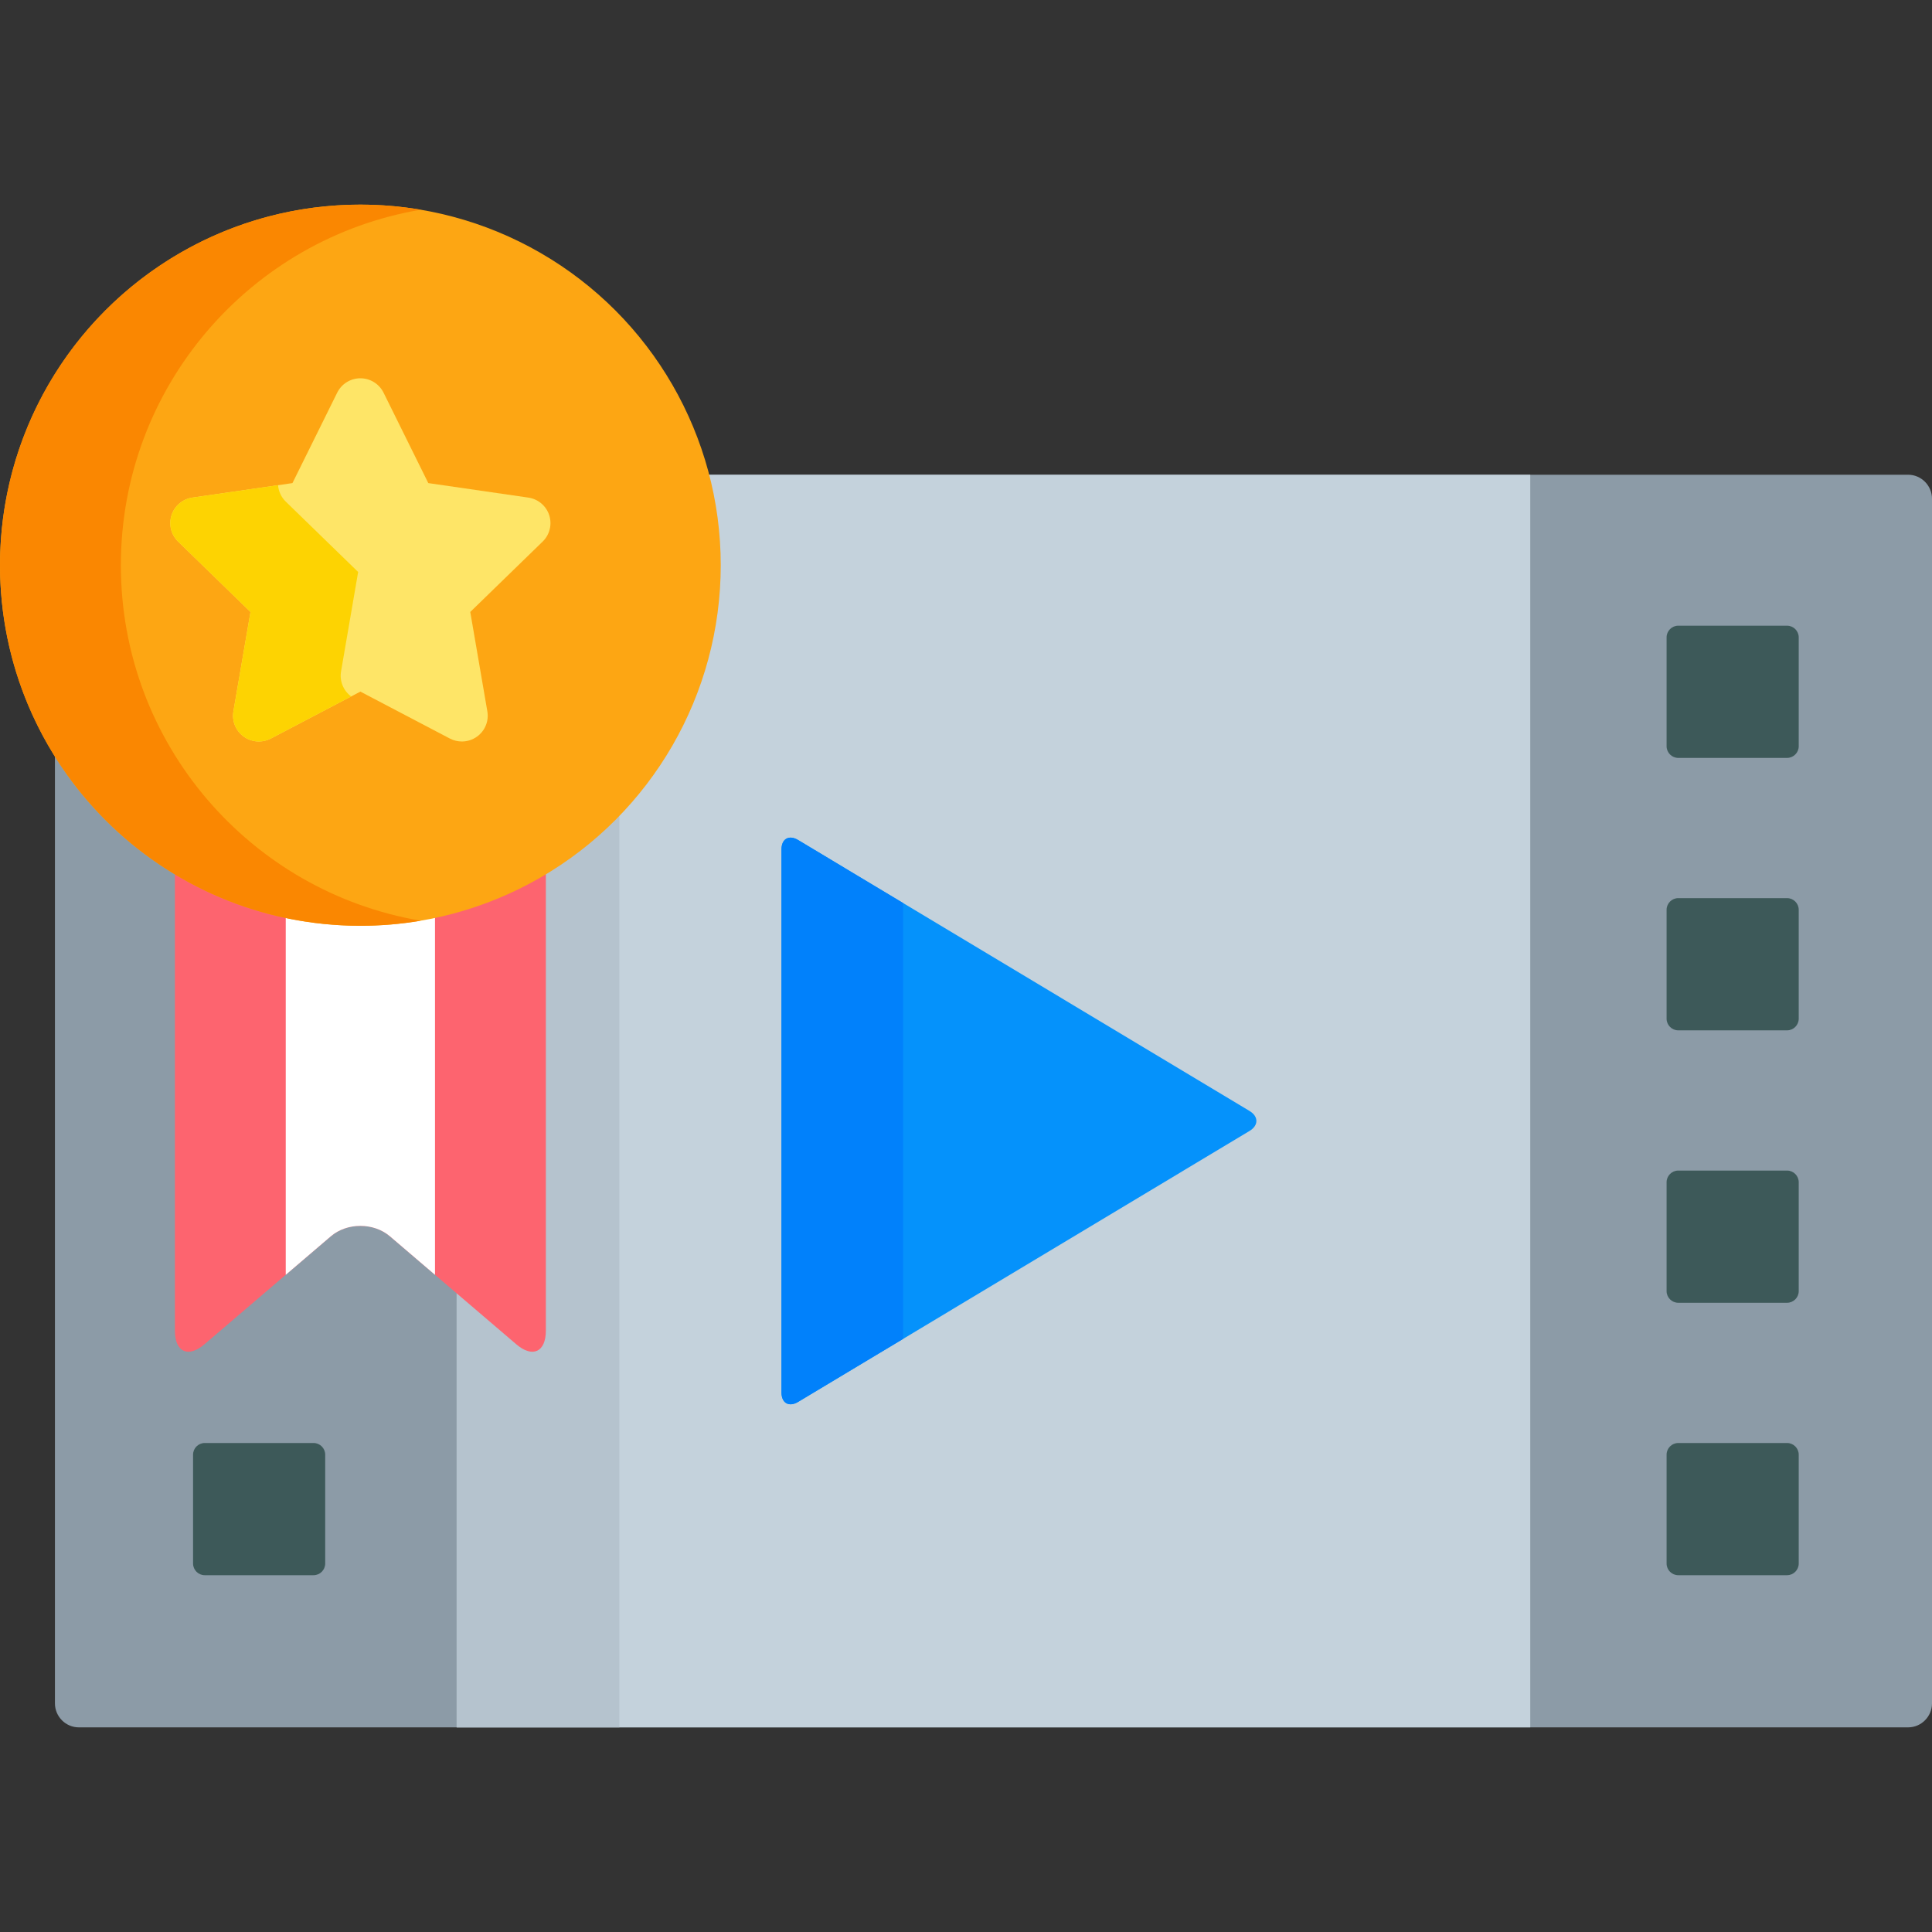
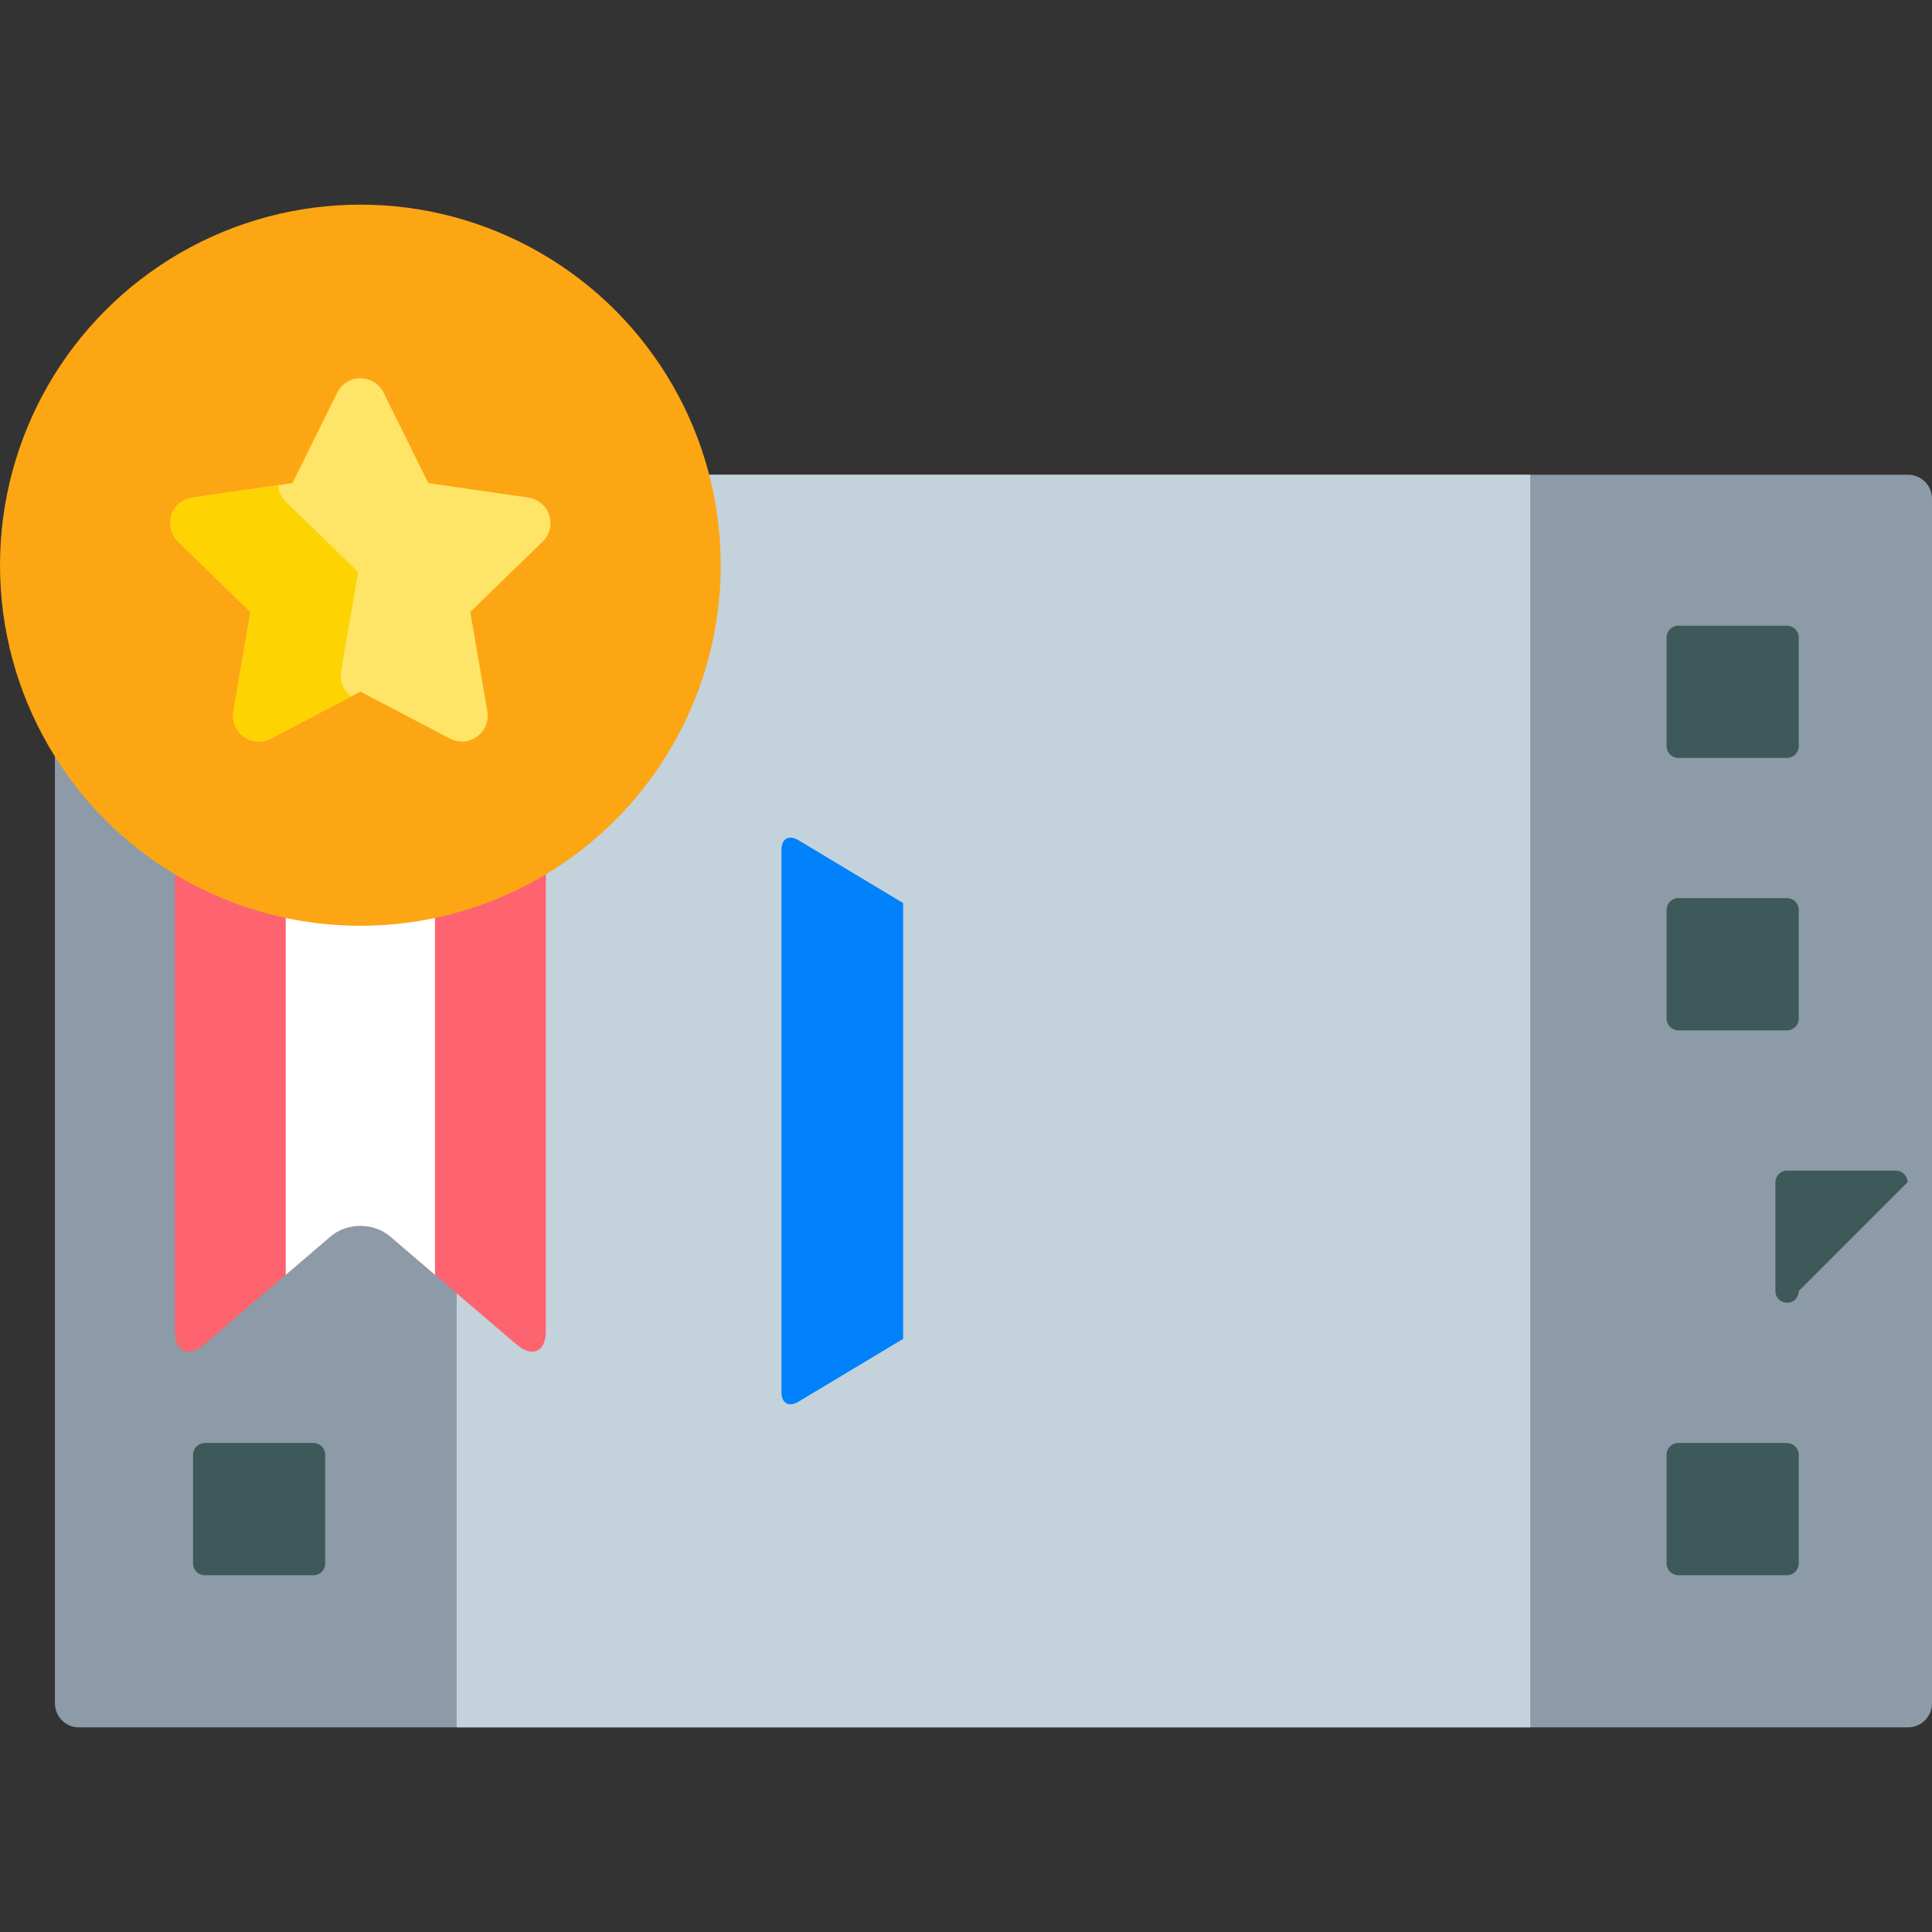
<svg xmlns="http://www.w3.org/2000/svg" id="Layer_1" enable-background="new 0 0 512 512" height="512" viewBox="0 0 512 512" width="512">
  <rect x="0" y="0" width="512" height="512" fill="#333333" stroke="none" />
  <path d="m505.67 125.811h-318.746c2.008 7.66 3.081 15.695 3.081 23.977 0 34.552-18.622 64.83-46.347 81.328v121.524c0 1.075-.187 4.585-2.587 4.585-1.013 0-2.289-.615-3.597-1.732l-33.49-28.619c-2.264-1.936-5.276-3.002-8.482-3.002s-6.219 1.065-8.482 3.002l-33.49 28.619c-1.308 1.117-2.584 1.732-3.597 1.732-2.4 0-2.587-3.51-2.587-4.585v-121.526c-13.43-7.992-24.714-19.224-32.79-32.603v252.898c0 3.497 2.848 6.36 6.33 6.36h484.784c3.48 0 6.33-2.863 6.33-6.36v-319.239c0-3.495-2.85-6.359-6.33-6.359z" fill="#8c9ba7" />
  <path d="m186.924 125.811c2.008 7.66 3.081 15.695 3.081 23.977 0 34.552-18.622 64.83-46.347 81.328v121.524c0 1.075-.187 4.585-2.587 4.585-1.013 0-2.289-.615-3.597-1.732l-16.452-14.06v116.337h284.511v-331.959z" fill="#c4d2dc" />
-   <path d="m143.658 231.115v121.525c0 1.075-.187 4.585-2.587 4.585-1.013 0-2.289-.615-3.597-1.732l-16.452-14.06v116.337h43.11v-243.065c-6.019 6.366-12.903 11.905-20.474 16.41z" fill="#b5c3ce" />
-   <path d="m207.098 225.119c0-2.834 1.988-3.961 4.418-2.502l119.617 71.797c2.43 1.458 2.43 3.844 0 5.303l-119.617 71.797c-2.43 1.458-4.418.332-4.418-2.503z" fill="#0592fb" />
  <path d="m239.342 239.319-27.826-16.702c-2.43-1.459-4.418-.332-4.418 2.502v143.892c0 2.835 1.988 3.961 4.418 2.503l27.826-16.703z" fill="#0181fb" />
  <g fill="#3d5959">
    <path d="m86.182 414.354c0 1.701-1.39 3.092-3.09 3.092h-28.836c-1.7 0-3.091-1.391-3.091-3.092v-28.852c0-1.701 1.391-3.092 3.091-3.092h28.836c1.7 0 3.09 1.391 3.09 3.092z" />
    <path d="m476.682 197.762c0 1.701-1.39 3.093-3.09 3.093h-28.837c-1.7 0-3.091-1.392-3.091-3.093v-28.853c0-1.701 1.391-3.093 3.091-3.093h28.837c1.7 0 3.09 1.392 3.09 3.093z" />
    <path d="m476.682 269.96c0 1.701-1.39 3.092-3.09 3.092h-28.837c-1.7 0-3.091-1.391-3.091-3.092v-28.854c0-1.701 1.391-3.093 3.091-3.093h28.837c1.7 0 3.09 1.392 3.09 3.093z" />
-     <path d="m476.682 342.157c0 1.701-1.39 3.092-3.09 3.092h-28.837c-1.7 0-3.091-1.391-3.091-3.092v-28.853c0-1.701 1.391-3.092 3.091-3.092h28.837c1.7 0 3.09 1.391 3.09 3.092z" />
+     <path d="m476.682 342.157c0 1.701-1.39 3.092-3.09 3.092c-1.7 0-3.091-1.391-3.091-3.092v-28.853c0-1.701 1.391-3.092 3.091-3.092h28.837c1.7 0 3.09 1.391 3.09 3.092z" />
    <path d="m476.682 414.354c0 1.701-1.39 3.092-3.09 3.092h-28.837c-1.7 0-3.091-1.391-3.091-3.092v-28.852c0-1.701 1.391-3.092 3.091-3.092h28.837c1.7 0 3.09 1.391 3.09 3.092z" />
  </g>
  <path d="m95.503 244.344c-17.993 0-34.826-5.06-49.157-13.828v122.124c0 5.669 3.525 7.295 7.833 3.612l33.49-28.619c4.308-3.683 11.358-3.683 15.666 0l33.49 28.619c4.308 3.683 7.833 2.057 7.833-3.612v-122.123c-14.33 8.767-31.163 13.827-49.155 13.827z" fill="#fd646f" />
  <path d="m95.503 244.344c-6.782 0-13.397-.725-19.778-2.09v95.587l11.944-10.208c4.308-3.683 11.358-3.683 15.666 0l11.944 10.208v-95.587c-6.381 1.365-12.995 2.09-19.776 2.09z" fill="#fff" />
  <ellipse cx="95.502" cy="149.787" fill="#fda613" rx="95.502" ry="95.557" />
-   <path d="m32.029 149.787c0-47.312 34.369-86.589 79.488-94.211-5.208-.88-10.557-1.346-16.015-1.346-52.743 0-95.502 42.784-95.502 95.557 0 52.774 42.759 95.557 95.503 95.557 5.458 0 10.807-.465 16.015-1.345-45.12-7.623-79.489-46.898-79.489-94.212z" fill="#fa8701" />
  <path d="m122.403 196.504c-1.089 0-2.182-.262-3.184-.783l-23.717-12.439-23.714 12.439c-1.002.521-2.098.783-3.187.783-1.42 0-2.834-.441-4.025-1.305-2.108-1.526-3.165-4.119-2.724-6.68l4.528-26.345-19.187-18.654c-1.864-1.818-2.538-4.532-1.731-7.002.803-2.475 2.947-4.275 5.526-4.65l26.515-3.844 11.859-23.967c1.152-2.329 3.532-3.807 6.139-3.807 2.606 0 4.987 1.478 6.141 3.807l11.859 23.967 26.517 3.844c2.577.376 4.72 2.176 5.525 4.65.806 2.47.134 5.184-1.731 7.002l-19.188 18.654 4.529 26.345c.441 2.561-.615 5.153-2.725 6.68-1.19.864-2.604 1.305-4.025 1.305z" fill="#fee567" />
  <path d="m90.383 177.924 4.529-26.345-19.188-18.654c-1.206-1.177-1.905-2.729-2.035-4.348l-22.7 3.291c-2.579.376-4.724 2.176-5.526 4.65-.808 2.47-.134 5.184 1.731 7.002l19.187 18.654-4.528 26.345c-.441 2.561.615 5.153 2.724 6.68 1.191.863 2.605 1.305 4.025 1.305 1.089 0 2.185-.262 3.187-.783l21.271-11.158c-2.075-1.532-3.114-4.099-2.677-6.639z" fill="#fdd302" />
</svg>